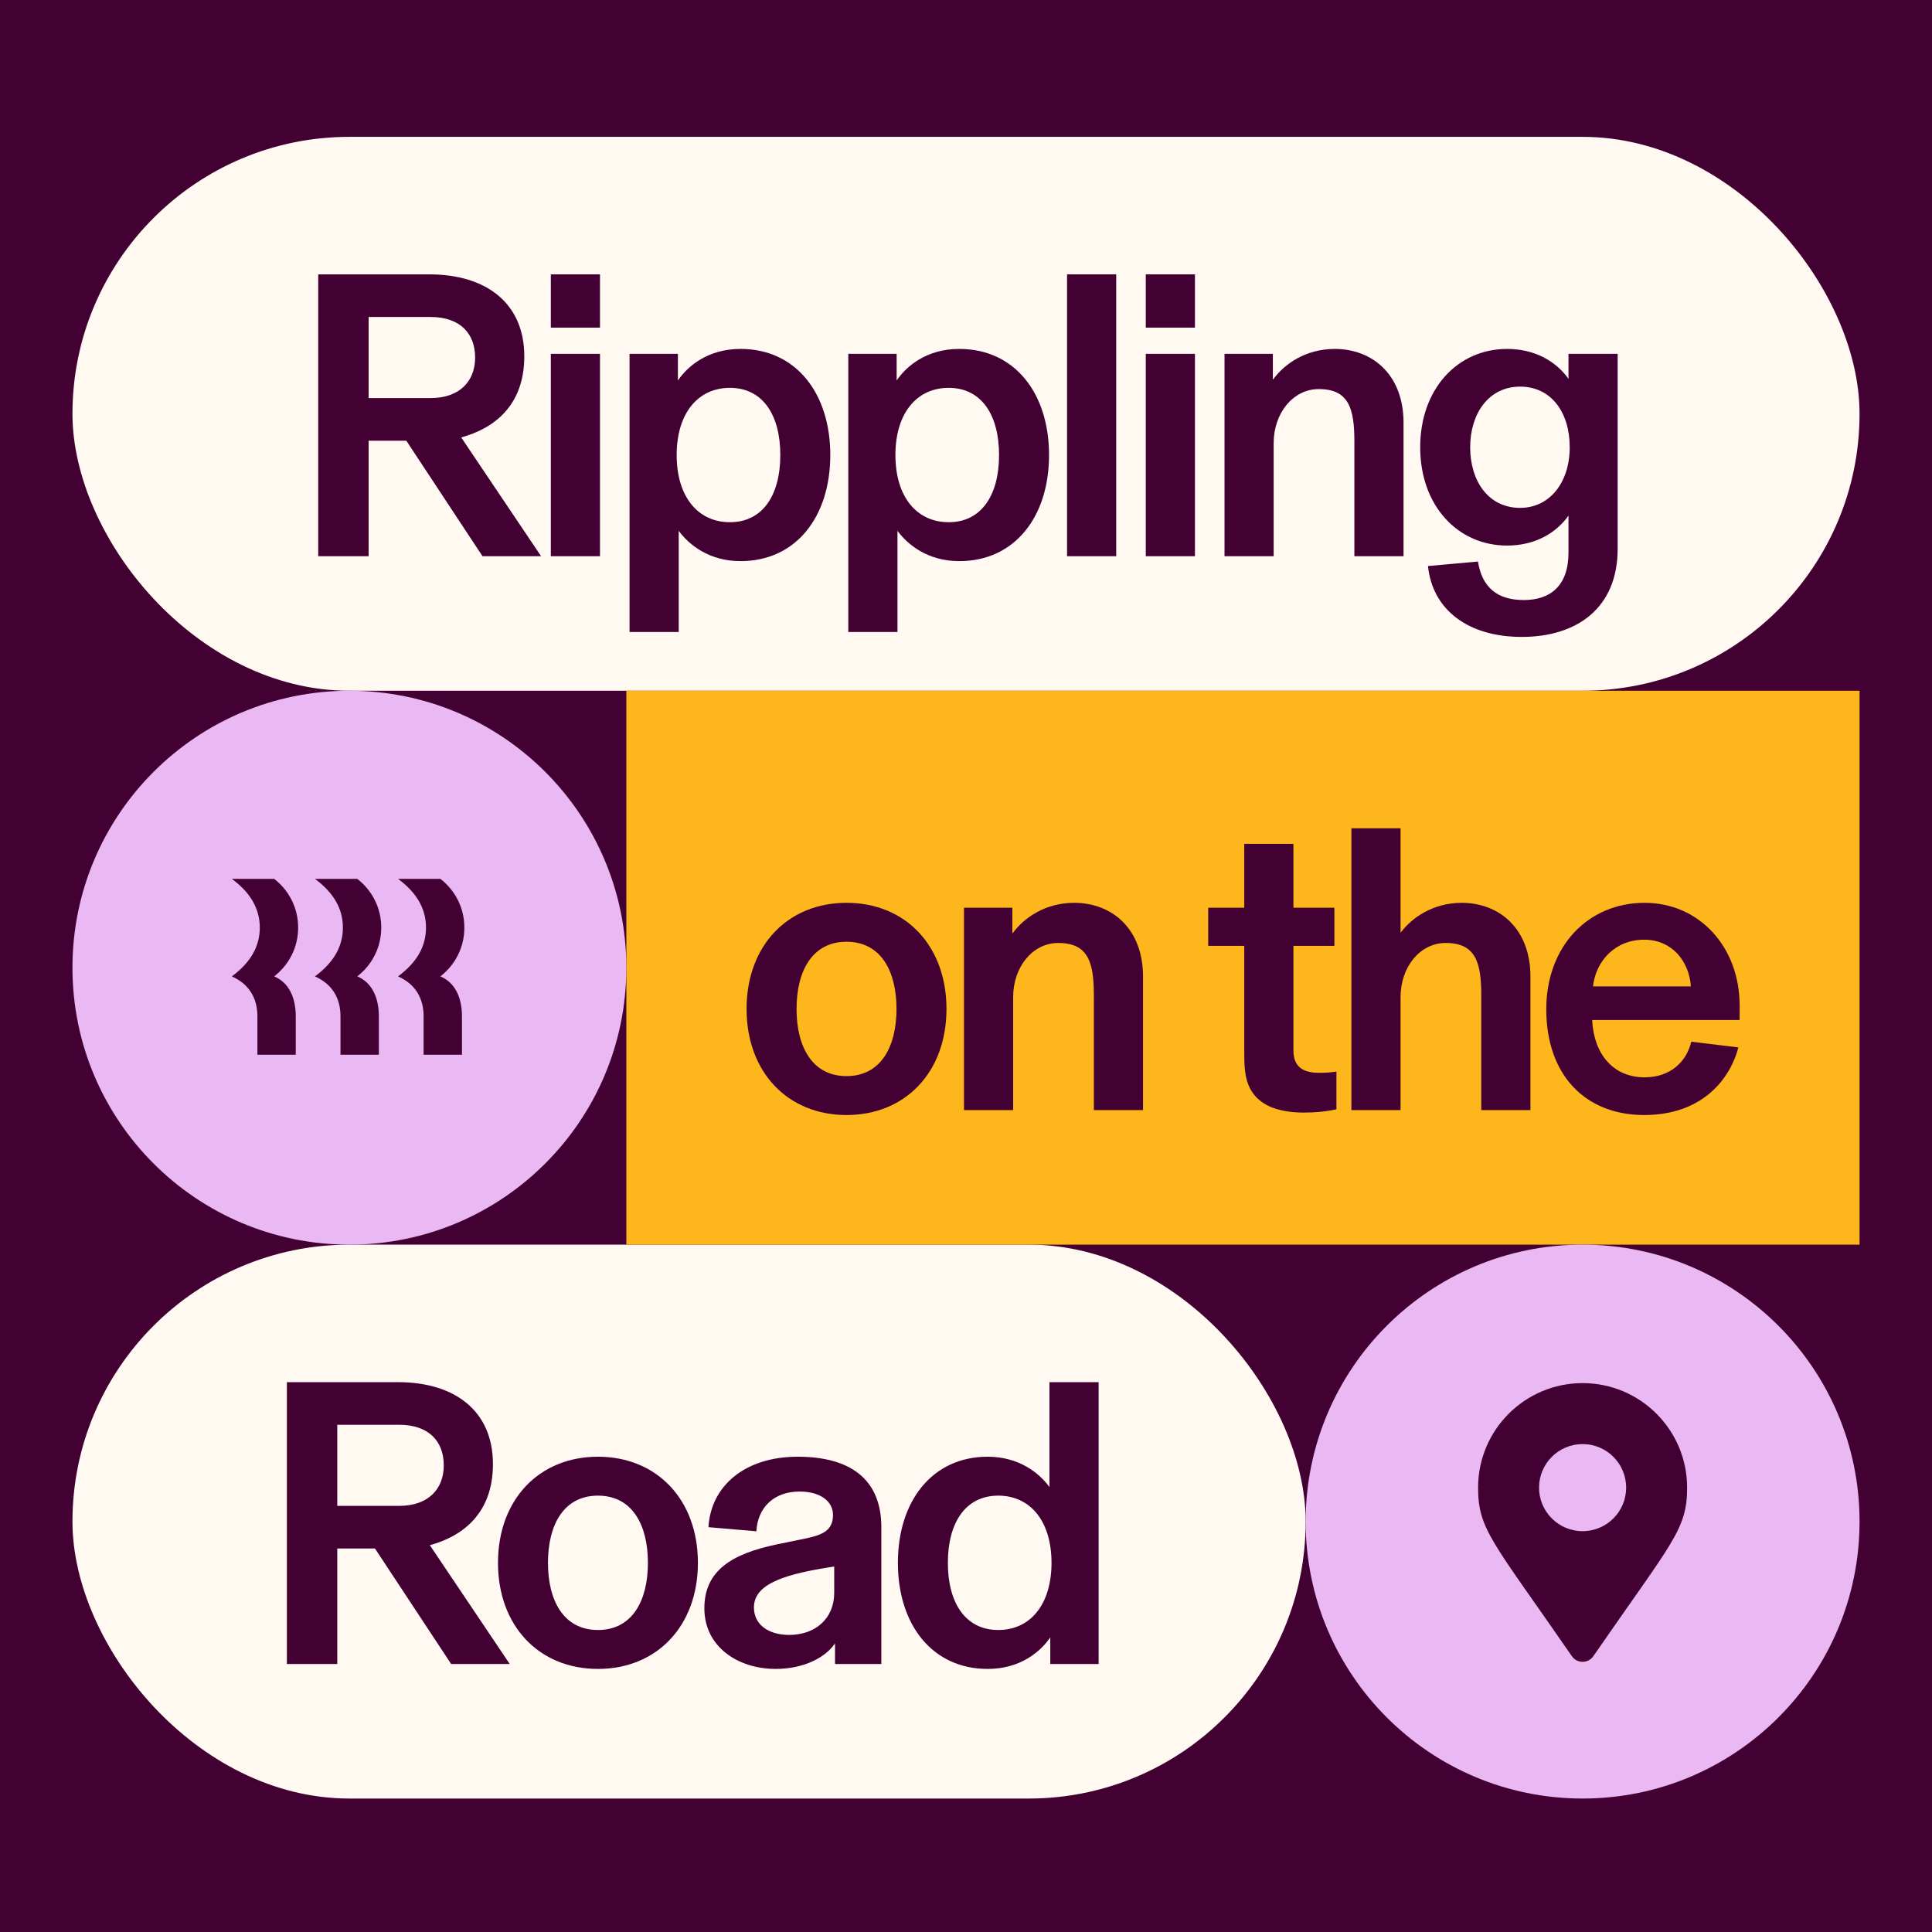
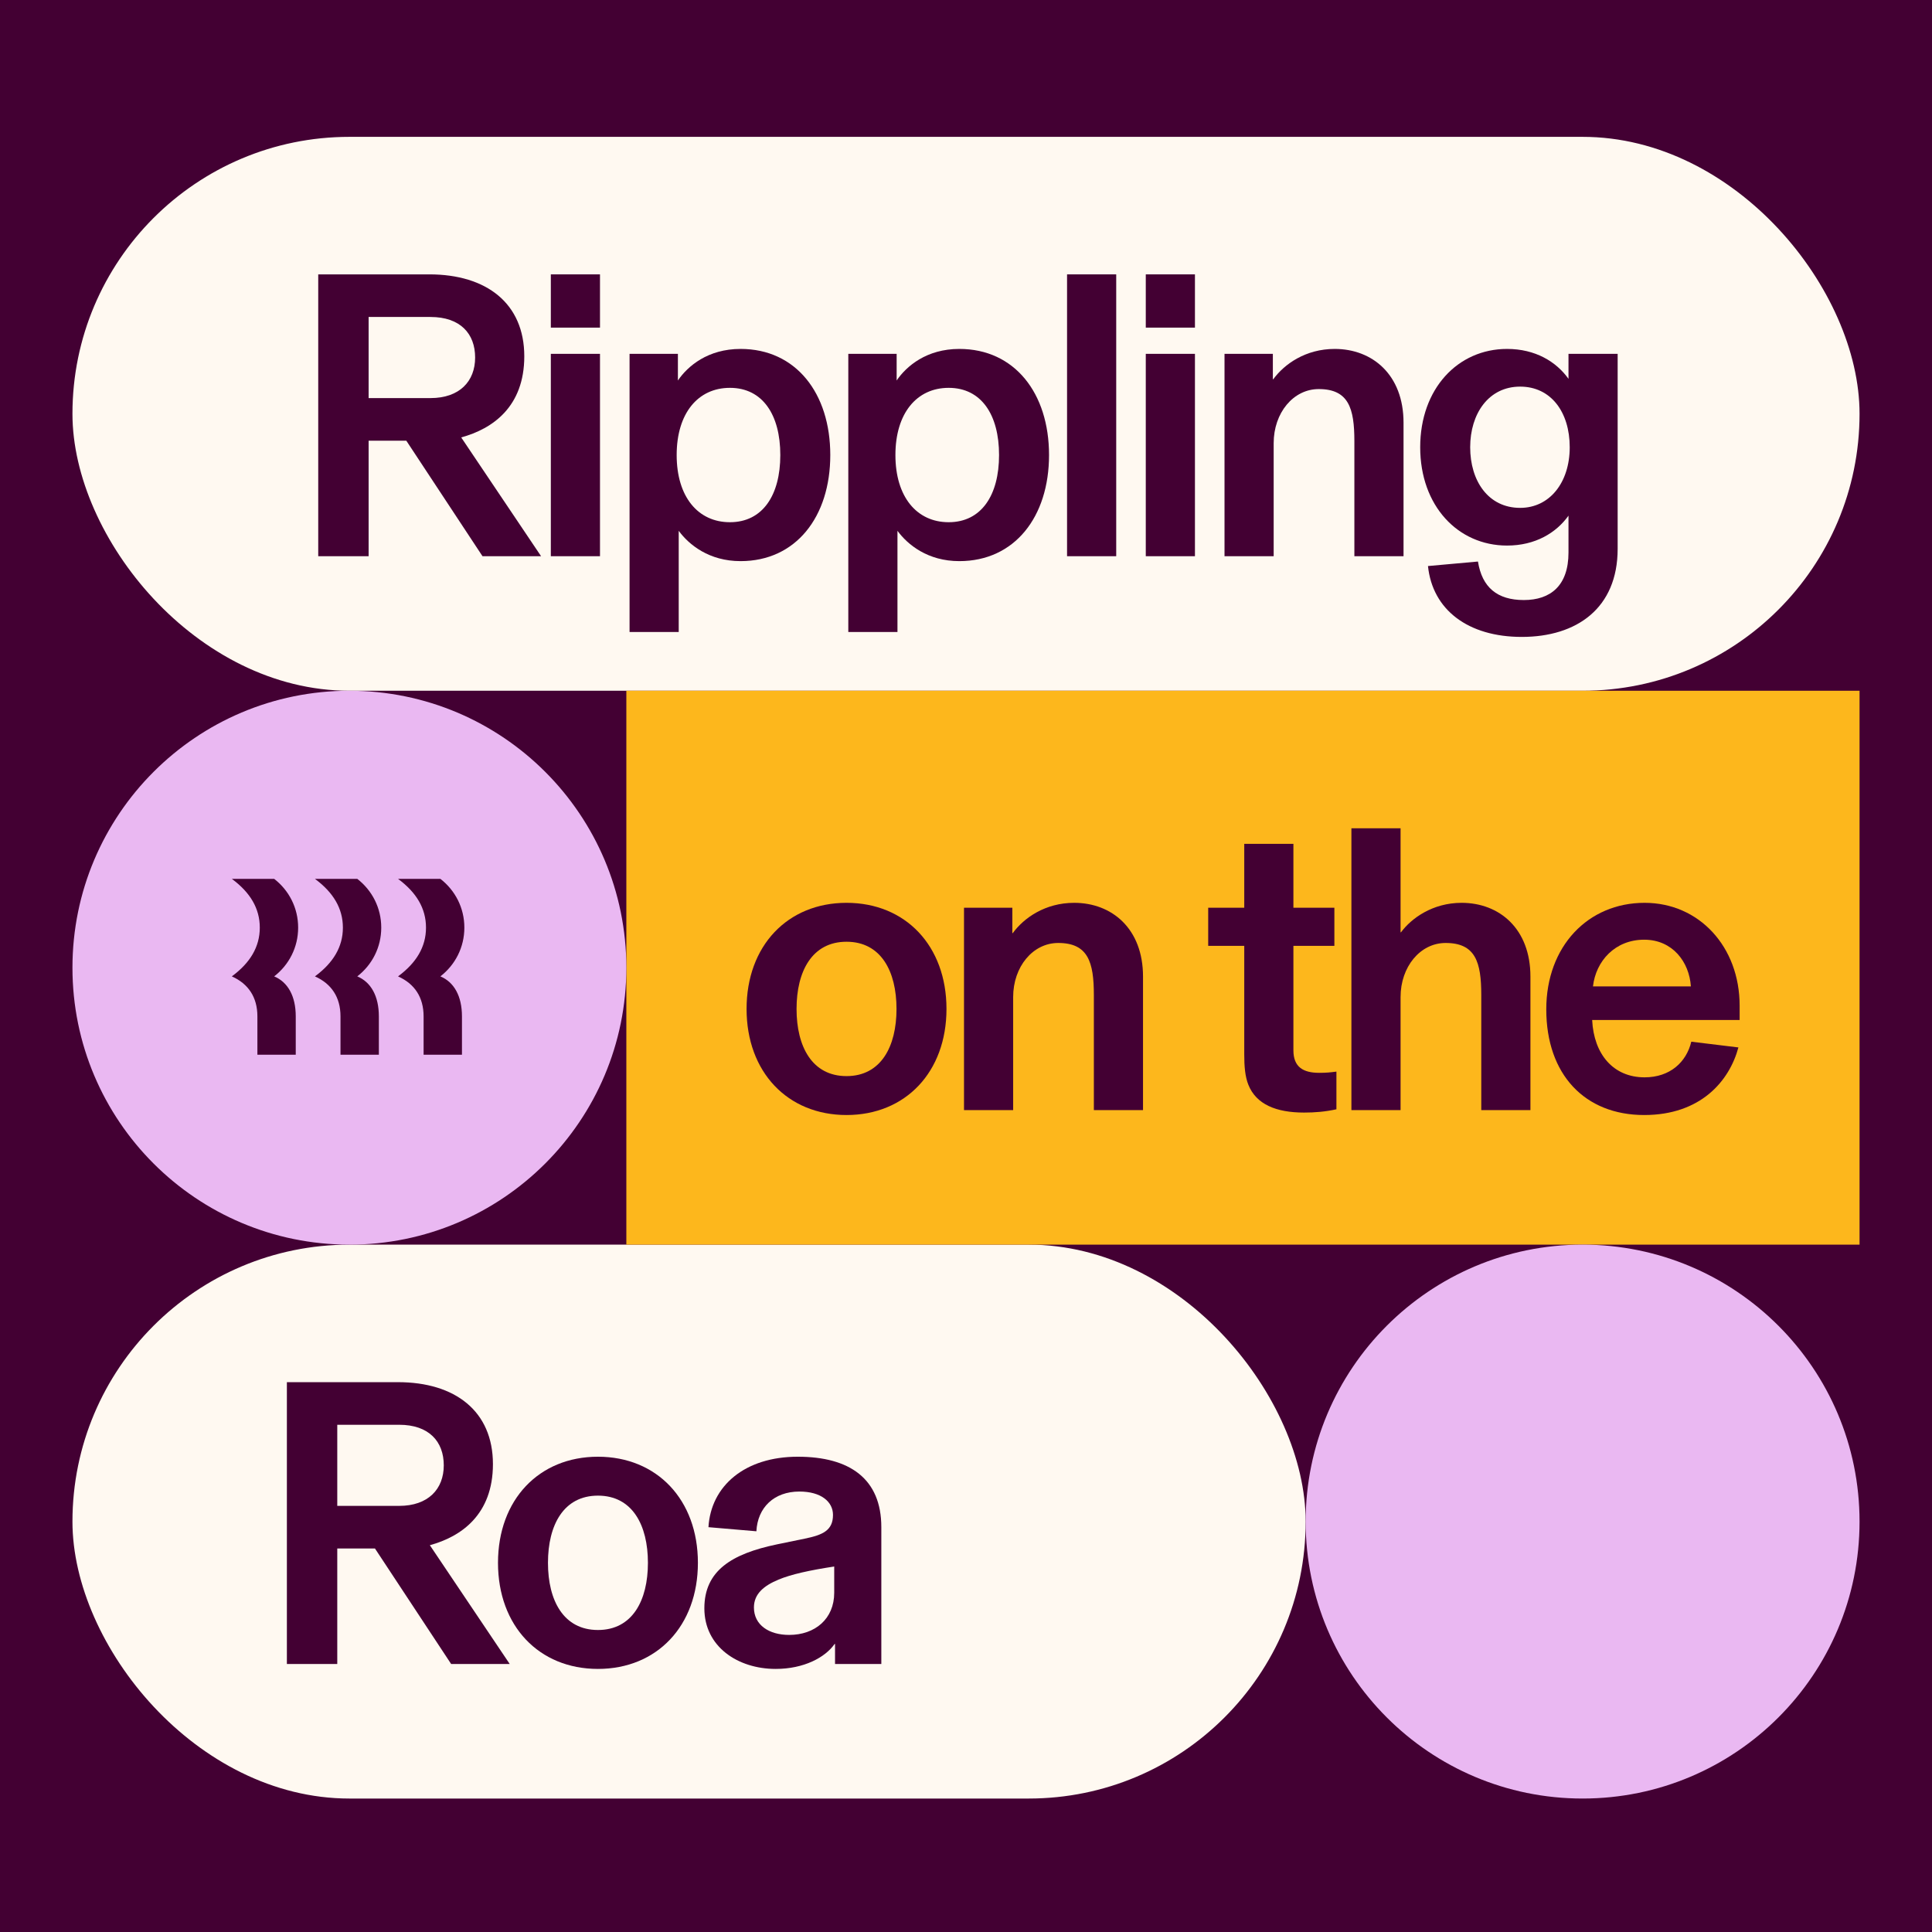
<svg xmlns="http://www.w3.org/2000/svg" width="552" height="552" viewBox="0 0 552 552" fill="none">
  <rect width="552" height="552" fill="#430033" />
  <rect x="20.7" y="39.1" width="510.6" height="158.256" rx="79.128" fill="#FFF9F1" />
  <rect x="20.7" y="355.612" width="352.344" height="158.256" rx="79.128" fill="#FFF9F1" />
  <rect x="178.956" y="197.356" width="352.344" height="158.256" fill="#FDB71C" />
  <circle cx="99.828" cy="276.484" r="79.128" fill="#EAB8F2" />
  <circle cx="452.172" cy="434.74" r="79.128" fill="#EAB8F2" />
  <path d="M434.798 181.975C419.465 181.975 409.283 174.25 407.995 161.727L422.274 160.439C423.445 167.813 427.775 171.441 435.383 171.441C442.991 171.441 448.141 167.345 448.141 157.864V147.33C444.63 152.246 438.66 155.874 430.584 155.874C416.539 155.874 405.771 144.521 405.771 127.784C405.771 111.047 416.539 99.694 430.584 99.694C438.66 99.694 444.63 103.322 448.141 108.238V101.098H462.186V156.811C462.186 173.782 450.482 181.975 434.798 181.975ZM434.33 145.106C442.757 145.106 448.492 137.85 448.492 127.784C448.492 117.718 443.108 110.462 434.33 110.462C425.317 110.462 420.051 118.187 420.051 127.784C420.051 137.382 425.2 145.106 434.33 145.106Z" fill="#430033" />
  <path d="M363.906 158.918H349.861V101.098H363.672V108.355H363.789C366.95 104.024 373.036 99.694 381.346 99.694C392.114 99.694 401.009 107.067 401.009 120.761V158.918H386.964V126.028C386.964 116.665 385.325 111.164 376.781 111.164C369.524 111.164 363.906 117.952 363.906 126.614V158.918Z" fill="#430033" />
  <path d="M341.412 93.607H327.367V78.392H341.412V93.607ZM341.412 158.918H327.367V101.098H341.412V158.918Z" fill="#430033" />
  <path d="M318.918 158.918H304.873V78.392H318.918V158.918Z" fill="#430033" />
  <path d="M256.419 180.571H242.373V101.098H256.185V108.706C258.994 104.609 264.729 99.694 274.092 99.694C289.893 99.694 299.725 112.334 299.725 130.008C299.725 147.681 289.893 160.322 274.092 160.322C265.08 160.322 259.345 155.64 256.419 151.661V180.571ZM271.049 149.203C280.412 149.203 285.445 141.478 285.445 130.008C285.445 118.538 280.412 110.813 271.049 110.813C261.92 110.813 255.833 118.069 255.833 130.008C255.833 141.946 261.92 149.203 271.049 149.203Z" fill="#430033" />
  <path d="M193.919 180.571H179.874V101.098H193.685V108.706C196.494 104.609 202.229 99.694 211.593 99.694C227.394 99.694 237.225 112.334 237.225 130.008C237.225 147.681 227.394 160.322 211.593 160.322C202.581 160.322 196.845 155.64 193.919 151.661V180.571ZM208.55 149.203C217.913 149.203 222.946 141.478 222.946 130.008C222.946 118.538 217.913 110.813 208.55 110.813C199.42 110.813 193.334 118.069 193.334 130.008C193.334 141.946 199.42 149.203 208.55 149.203Z" fill="#430033" />
  <path d="M171.425 93.607H157.38V78.392H171.425V93.607ZM171.425 158.918H157.38V101.098H171.425V158.918Z" fill="#430033" />
  <path d="M154.595 158.918H137.858L116.088 125.911H105.32V158.918H90.924V78.392H122.643C139.029 78.392 149.797 86.702 149.797 101.8C149.797 116.197 140.784 122.517 131.772 124.975L154.595 158.918ZM122.994 90.564H105.32V113.739H122.994C131.304 113.739 135.752 108.94 135.752 102.152C135.752 95.363 131.538 90.564 122.994 90.564Z" fill="#430033" />
  <path d="M497.037 287.328V291.424H454.902C455.37 301.256 460.988 307.81 469.883 307.81C477.14 307.81 481.822 303.48 483.226 297.628L496.686 299.266C494.111 308.864 485.918 318.578 469.766 318.578C452.795 318.578 441.793 306.991 441.793 288.381C441.793 270.357 453.731 257.95 469.883 257.95C485.45 257.95 497.037 270.474 497.037 287.328ZM455.136 281.827H483.109C482.641 274.804 477.842 268.484 469.766 268.484C461.456 268.484 455.955 274.57 455.136 281.827Z" fill="#430033" />
  <path d="M400.162 317.174H386.117V236.648H400.162V266.377H400.279C403.205 262.398 409.291 257.95 417.601 257.95C428.369 257.95 437.265 265.324 437.265 279.018V317.174H423.22V284.285C423.22 274.921 421.581 269.42 413.037 269.42C405.78 269.42 400.162 276.209 400.162 284.87V317.174Z" fill="#430033" />
  <path d="M372.588 317.876C364.629 317.876 358.894 315.535 356.67 309.917C355.734 307.576 355.5 304.65 355.5 301.256V270.24H345.2V259.355H355.5V241.096H369.545V259.355H381.25V270.24H369.545V300.086C369.545 304.884 372.354 306.523 376.919 306.523C378.909 306.523 380.079 306.406 381.835 306.172V316.94C378.558 317.642 375.748 317.876 372.588 317.876Z" fill="#430033" />
  <path d="M289.474 317.174H275.429V259.355H289.24V266.611H289.357C292.517 262.281 298.603 257.95 306.913 257.95C317.681 257.95 326.577 265.324 326.577 279.018V317.174H312.531V284.285C312.531 274.921 310.893 269.42 302.349 269.42C295.092 269.42 289.474 276.209 289.474 284.87V317.174Z" fill="#430033" />
  <path d="M241.866 318.578C225.011 318.578 213.307 306.289 213.307 288.264C213.307 270.24 225.011 257.95 241.866 257.95C258.72 257.95 270.424 270.24 270.424 288.264C270.424 306.289 258.72 318.578 241.866 318.578ZM241.866 307.459C251.697 307.459 256.145 299.032 256.145 288.264C256.145 277.496 251.697 269.069 241.866 269.069C232.034 269.069 227.586 277.496 227.586 288.264C227.586 299.032 232.034 307.459 241.866 307.459Z" fill="#430033" />
-   <path d="M282.173 476.834C266.373 476.834 256.541 464.194 256.541 446.52C256.541 428.847 266.373 416.206 282.173 416.206C291.186 416.206 296.921 420.888 299.847 424.867V394.904H313.892V475.43H300.081V467.822C297.272 471.919 291.537 476.834 282.173 476.834ZM285.217 465.715C294.346 465.715 300.432 458.459 300.432 446.52C300.432 434.582 294.346 427.325 285.217 427.325C275.853 427.325 270.82 435.05 270.82 446.52C270.82 457.99 275.853 465.715 285.217 465.715Z" fill="#430033" />
  <path d="M221.611 476.834C210.843 476.834 201.245 470.514 201.245 459.512C201.245 448.744 209.087 443.945 221.962 441.253L229.921 439.615C235.071 438.561 237.997 437.274 237.997 432.826C237.997 429.081 234.603 426.155 228.399 426.155C221.143 426.155 216.461 430.719 216.11 437.508L202.416 436.337C203.118 424.516 212.833 416.206 227.931 416.206C242.796 416.206 251.808 422.526 251.808 436.337V475.43H238.582V469.695H238.465C235.773 473.557 229.687 476.834 221.611 476.834ZM225.473 467.12C232.847 467.12 238.348 462.555 238.348 455.064V447.573C231.443 448.627 226.059 449.797 222.43 451.319C218.217 453.075 215.408 455.415 215.408 459.278C215.408 464.311 219.738 467.12 225.473 467.12Z" fill="#430033" />
  <path d="M170.842 476.834C153.988 476.834 142.284 464.545 142.284 446.52C142.284 428.495 153.988 416.206 170.842 416.206C187.697 416.206 199.401 428.495 199.401 446.52C199.401 464.545 187.697 476.834 170.842 476.834ZM170.842 465.715C180.674 465.715 185.122 457.288 185.122 446.52C185.122 435.752 180.674 427.325 170.842 427.325C161.011 427.325 156.563 435.752 156.563 446.52C156.563 457.288 161.011 465.715 170.842 465.715Z" fill="#430033" />
  <path d="M145.637 475.43H128.9L107.13 442.424H96.362V475.43H81.966V394.904H113.684C130.07 394.904 140.838 403.214 140.838 418.313C140.838 432.709 131.826 439.029 122.814 441.487L145.637 475.43ZM114.035 407.077H96.362V430.251H114.035C122.345 430.251 126.793 425.452 126.793 418.664C126.793 411.875 122.579 407.077 114.035 407.077Z" fill="#430033" />
  <path d="M74.226 265.034C74.226 259.508 71.441 254.94 66.235 251.104H78.335C82.582 254.392 85.185 259.416 85.185 265.034C85.185 270.652 82.582 275.676 78.335 278.965C82.262 280.609 84.5 284.628 84.5 290.383V301.345H73.541V290.383C73.541 284.902 70.938 281.066 66.235 278.965C71.441 275.128 74.226 270.561 74.226 265.034ZM97.97 265.034C97.97 259.508 95.185 254.94 89.979 251.104H102.079C106.326 254.392 108.929 259.416 108.929 265.034C108.929 270.652 106.326 275.676 102.079 278.965C106.006 280.609 108.244 284.628 108.244 290.383V301.345H97.285V290.383C97.285 284.902 94.682 281.066 89.979 278.965C95.185 275.128 97.97 270.561 97.97 265.034ZM121.714 265.034C121.714 259.508 118.929 254.94 113.723 251.104H125.824C130.07 254.392 132.673 259.416 132.673 265.034C132.673 270.652 130.07 275.676 125.824 278.965C129.75 280.609 131.988 284.628 131.988 290.383V301.345H121.029V290.383C121.029 284.902 118.426 281.066 113.723 278.965C118.929 275.128 121.714 270.561 121.714 265.034Z" fill="#430033" />
-   <path d="M449.103 473.195C426.506 440.437 422.312 437.075 422.312 425.036C422.312 408.545 435.68 395.176 452.171 395.176C468.662 395.176 482.031 408.545 482.031 425.036C482.031 437.075 477.837 440.437 455.24 473.195C453.757 475.337 450.585 475.337 449.103 473.195ZM452.171 437.477C459.043 437.477 464.613 431.907 464.613 425.036C464.613 418.164 459.043 412.594 452.171 412.594C445.3 412.594 439.73 418.164 439.73 425.036C439.73 431.907 445.3 437.477 452.171 437.477Z" fill="#430033" />
</svg>